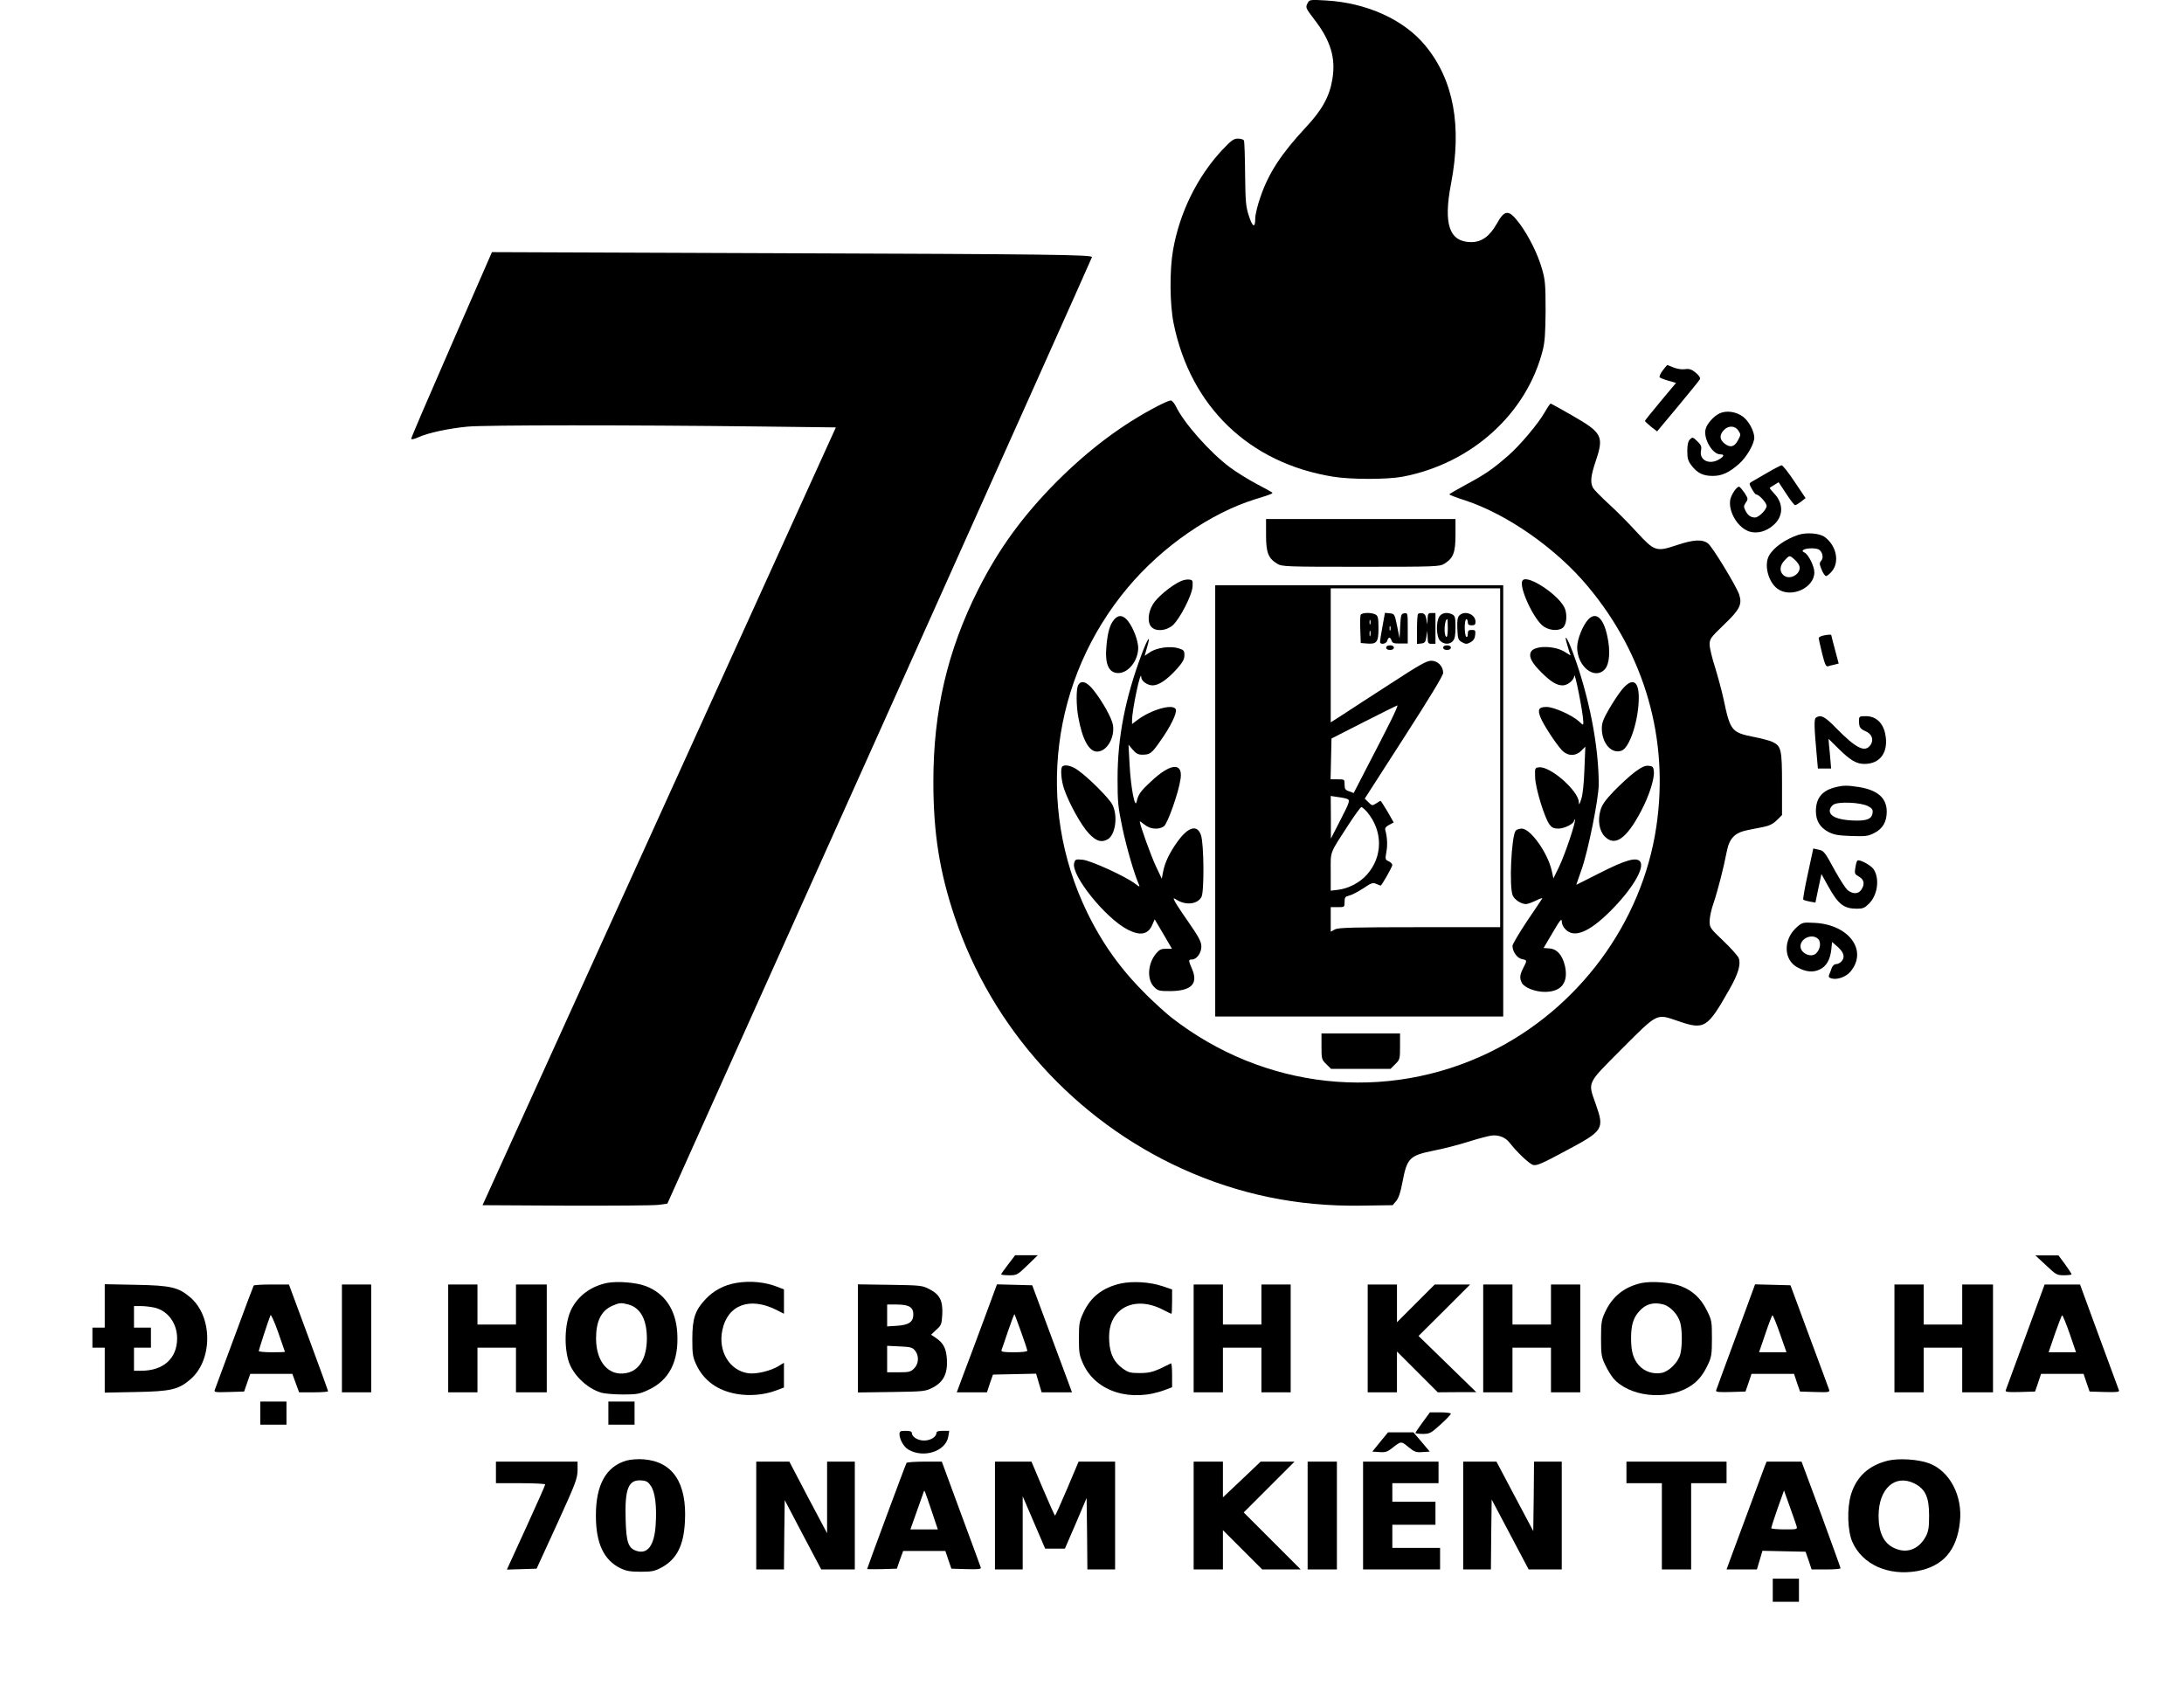
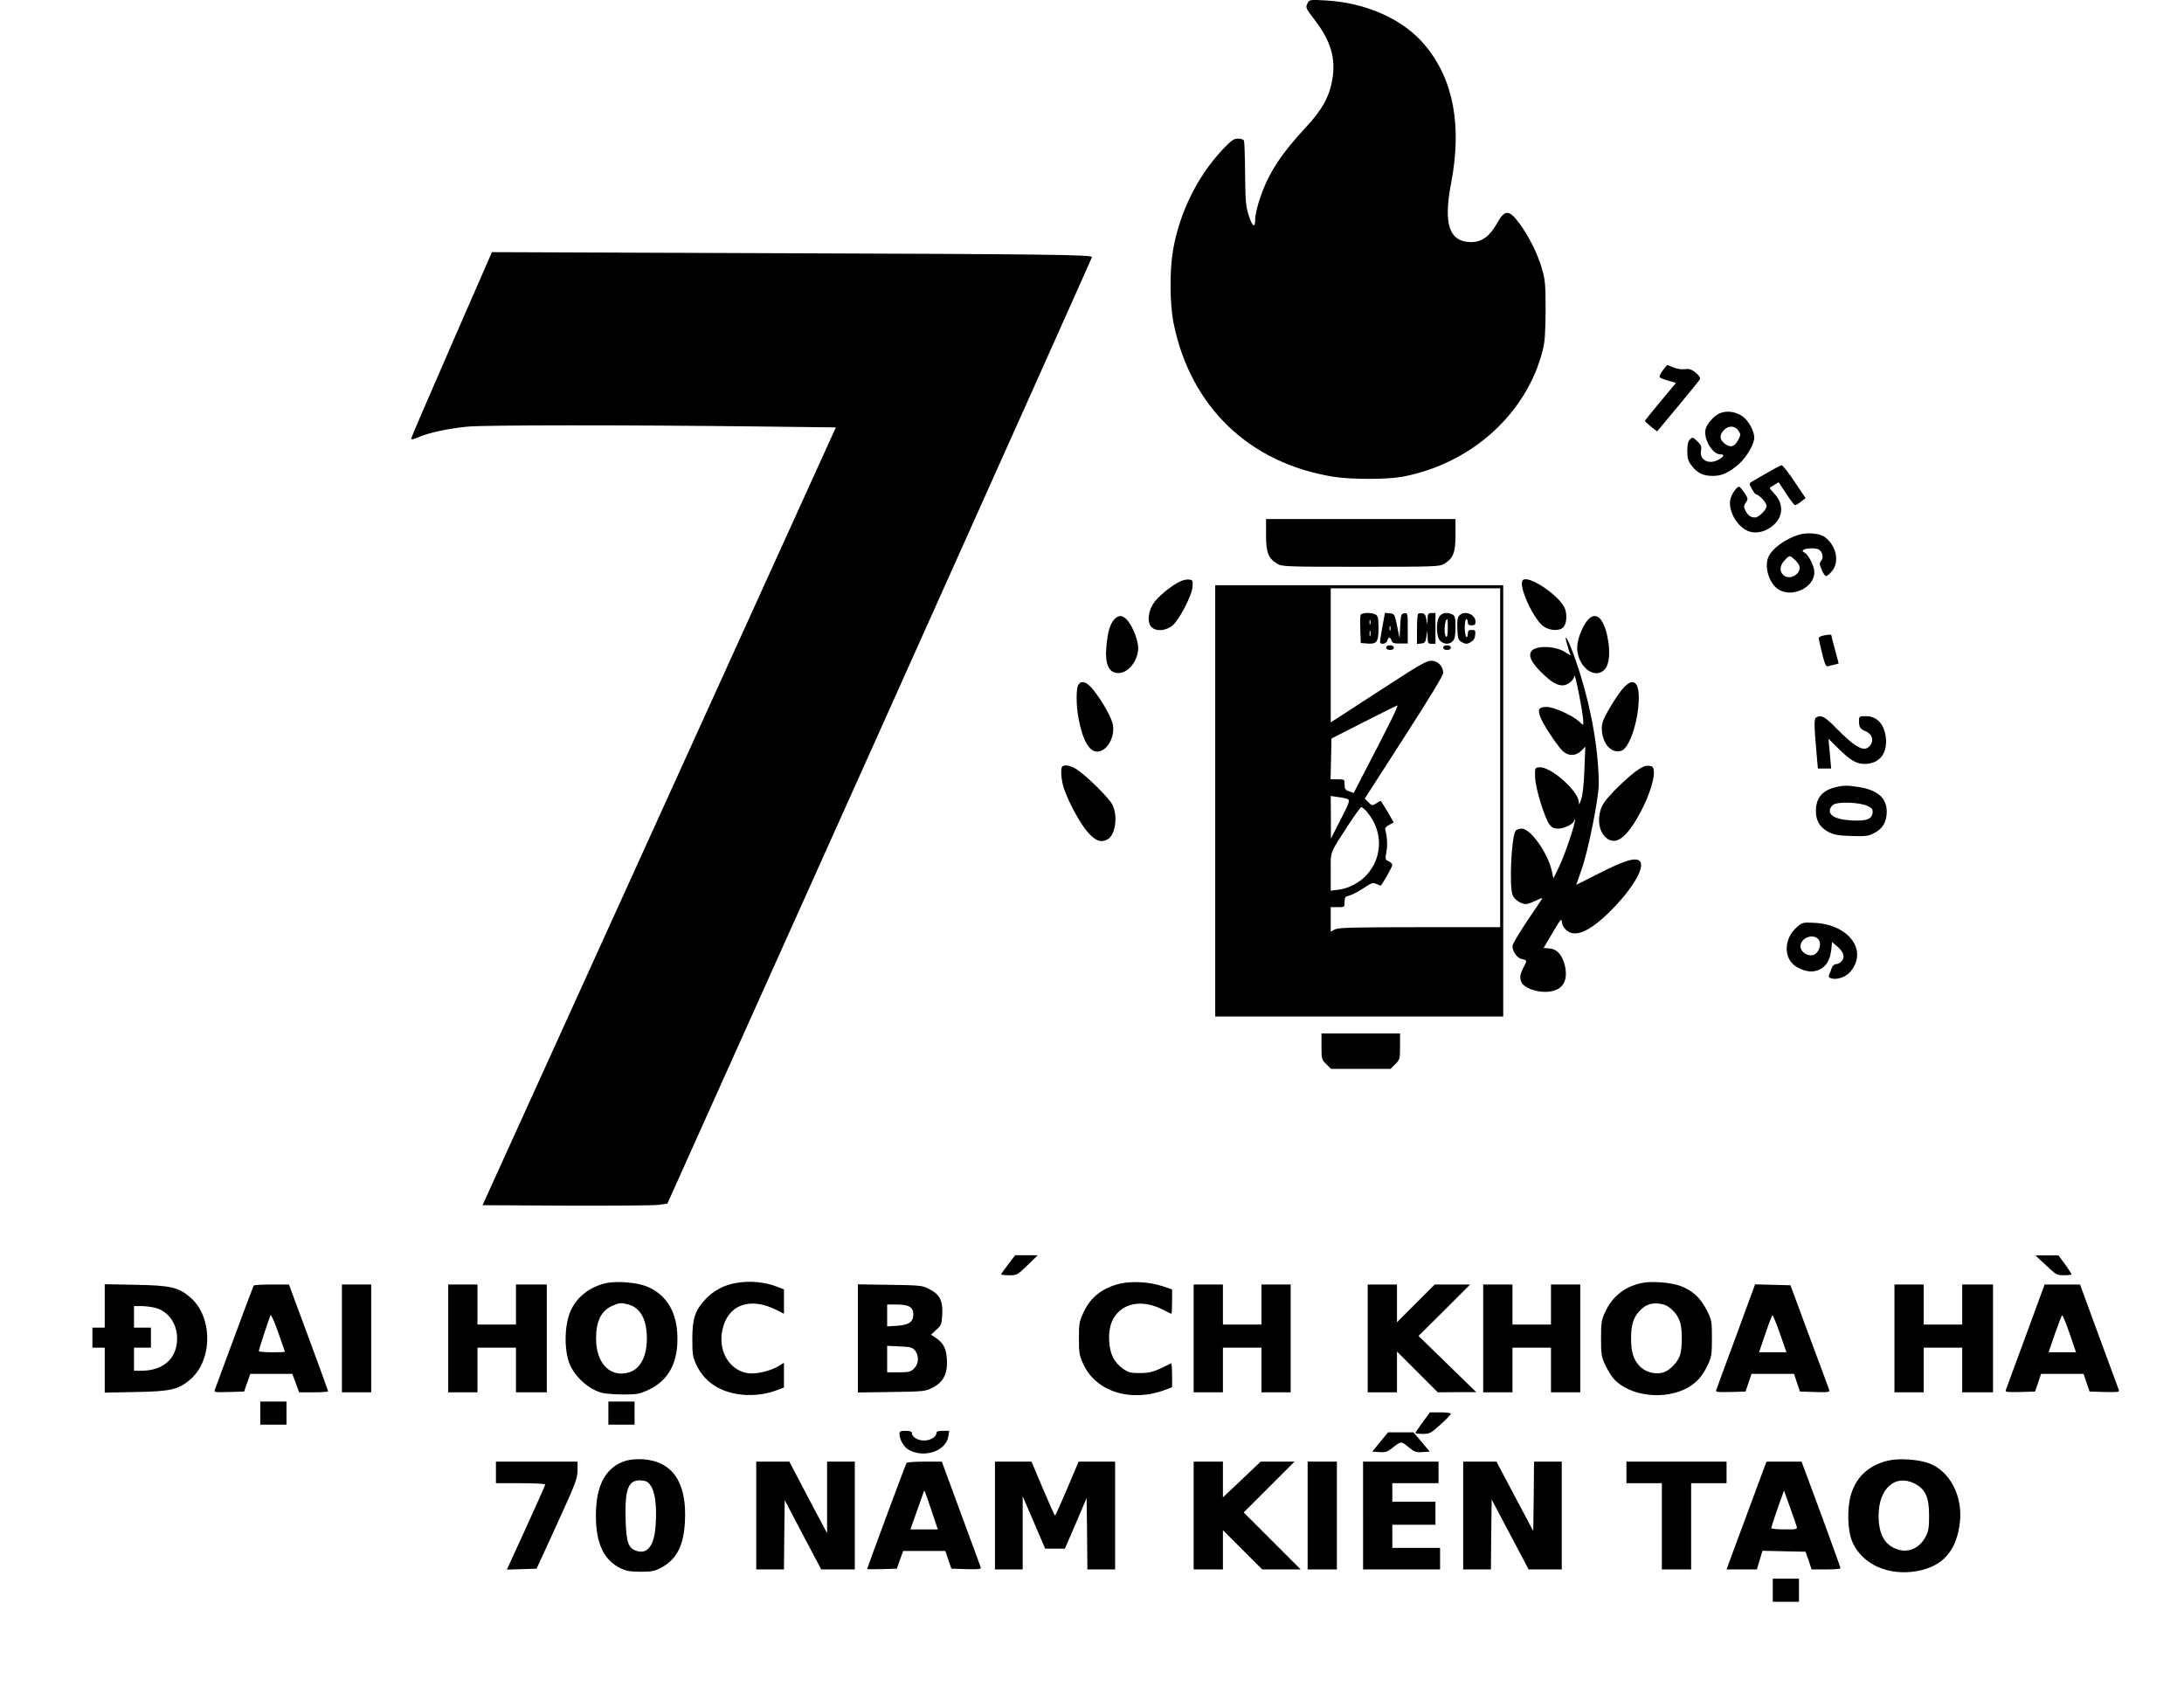
<svg xmlns="http://www.w3.org/2000/svg" version="1.0" width="1418" height="1104" viewBox="0 0 1418 1104" preserveAspectRatio="xMidYMid meet">
  <g transform="translate(0,1104) scale(0.1,-0.1)" fill="#000000" stroke="none">
    <path d="M8491 11022 c-16 -31 -16 -32 46 -113 103 -135 136 -246 114 -381 -18 -113 -66 -201 -173 -315 -159 -171 -241 -296 -294 -451 -19 -53 -34 -116 -34 -139 0 -66 -17 -60 -41 14 -20 61 -23 90 -25 274 -1 114 -4 212 -8 218 -4 6 -22 11 -39 11 -27 0 -43 -12 -100 -72 -163 -174 -279 -409 -321 -653 -23 -132 -21 -352 4 -475 110 -541 491 -907 1035 -995 118 -19 350 -19 452 0 447 85 806 409 910 823 13 51 17 112 18 257 0 168 -3 199 -23 268 -27 96 -85 212 -145 294 -71 95 -97 95 -151 -3 -44 -78 -97 -116 -163 -116 -143 0 -183 115 -132 379 72 376 17 674 -167 897 -139 169 -381 278 -645 293 -101 6 -107 5 -118 -15z" />
    <path d="M2932 8803 c-144 -329 -262 -604 -262 -611 0 -7 16 -4 44 8 65 30 198 58 321 70 118 11 1043 11 1891 1 l501 -6 -1147 -2525 -1147 -2525 541 -3 c298 -1 568 1 600 5 l59 8 1379 3069 c758 1689 1378 3073 1378 3077 0 15 -291 19 -2050 25 l-1846 7 -262 -600z" />
    <path d="M10795 8634 c-15 -20 -23 -39 -19 -44 5 -5 31 -15 57 -22 l49 -14 -101 -121 c-56 -67 -101 -123 -101 -126 0 -3 18 -19 39 -37 l40 -31 136 163 c75 90 139 169 143 177 3 8 -8 25 -28 41 -27 22 -41 27 -70 23 -21 -3 -52 2 -74 11 -21 9 -40 16 -41 16 -1 0 -15 -16 -30 -36z" />
-     <path d="M7515 8403 c-230 -120 -441 -278 -651 -487 -223 -224 -380 -440 -514 -706 -199 -396 -290 -788 -290 -1245 0 -333 40 -587 140 -883 241 -718 780 -1314 1474 -1630 368 -167 750 -246 1160 -240 l208 3 22 26 c16 18 29 56 41 120 30 160 46 176 202 208 59 11 160 37 223 57 63 20 132 38 153 41 46 6 91 -11 118 -46 50 -64 129 -139 154 -145 22 -6 61 11 213 93 244 130 250 140 192 304 -51 145 -60 126 171 358 235 235 222 228 363 180 173 -60 191 -48 336 208 55 96 74 160 59 200 -5 14 -50 64 -99 111 -87 83 -90 87 -90 130 0 24 11 76 25 115 27 79 67 235 86 335 17 87 51 123 134 140 33 6 82 17 110 22 34 7 60 21 82 43 l33 33 0 201 c0 225 -5 247 -62 274 -18 8 -72 23 -120 32 -146 29 -154 40 -197 243 -12 57 -38 151 -56 210 -19 59 -35 125 -35 147 0 37 6 45 94 130 103 98 119 132 97 197 -20 56 -174 310 -202 330 -37 28 -94 25 -204 -12 -132 -44 -143 -40 -260 87 -49 54 -129 135 -179 180 -50 46 -96 93 -103 105 -19 36 -15 77 17 173 55 162 43 185 -150 296 -74 43 -138 78 -142 79 -3 0 -20 -24 -37 -54 -42 -75 -164 -220 -242 -287 -99 -86 -147 -119 -268 -184 -61 -33 -111 -62 -111 -65 0 -3 46 -21 103 -39 273 -90 591 -312 796 -558 371 -443 529 -995 445 -1560 -92 -624 -505 -1183 -1080 -1464 -674 -329 -1469 -243 -2069 225 -33 26 -104 90 -159 144 -166 164 -286 330 -387 537 -338 695 -235 1517 264 2111 223 266 540 485 831 574 97 30 114 36 105 43 -2 2 -49 28 -104 57 -55 29 -131 77 -170 106 -130 97 -300 289 -351 397 -10 20 -25 37 -33 37 -9 0 -47 -17 -86 -37z" />
    <path d="M11165 8356 c-37 -16 -83 -68 -91 -102 -16 -61 44 -164 95 -164 29 0 26 -13 -8 -33 -63 -37 -129 -5 -117 57 5 27 1 37 -24 61 -29 28 -31 28 -48 12 -12 -13 -17 -34 -17 -76 0 -48 5 -64 28 -94 37 -49 75 -67 137 -67 60 0 106 21 172 79 49 44 98 129 98 170 -1 42 -35 107 -74 136 -43 32 -107 42 -151 21z m122 -112 c16 -25 16 -28 -3 -63 -23 -43 -50 -50 -87 -21 -33 26 -34 56 -5 87 30 32 73 30 95 -3z" />
    <path d="M11475 7971 c-44 -25 -89 -51 -100 -58 -20 -12 -20 -12 -1 -47 11 -20 23 -36 27 -36 19 0 69 -54 69 -75 0 -24 -51 -75 -75 -75 -27 0 -46 13 -61 42 -14 27 -14 32 1 55 16 23 15 26 -9 64 -15 21 -30 39 -35 39 -16 0 -50 -51 -57 -84 -14 -79 50 -185 127 -208 50 -14 106 1 154 43 65 57 66 141 3 206 -17 18 -30 34 -27 36 2 2 16 11 31 20 l26 16 49 -74 c26 -41 53 -75 58 -75 6 0 23 11 39 23 l29 23 -72 107 c-39 59 -77 107 -84 106 -6 -1 -48 -22 -92 -48z" />
    <path d="M8220 7568 c0 -116 14 -152 72 -188 32 -19 52 -20 543 -20 491 0 511 1 543 20 58 36 72 72 72 188 l0 102 -615 0 -615 0 0 -102z" />
    <path d="M11675 7567 c-86 -29 -163 -84 -191 -138 -31 -61 -2 -169 57 -212 87 -63 239 5 239 107 0 39 -37 113 -62 127 -17 9 -18 13 -7 20 16 10 70 12 94 3 26 -11 38 -54 20 -74 -13 -15 -13 -21 2 -58 9 -23 22 -42 29 -42 7 0 24 14 38 31 51 61 29 166 -46 222 -34 25 -118 32 -173 14z m-29 -155 c12 -9 27 -27 34 -40 25 -51 -57 -106 -101 -66 -27 24 -24 63 8 96 31 33 32 33 59 10z" />
    <path d="M7665 7266 c-60 -27 -154 -105 -180 -150 -32 -54 -36 -117 -10 -146 29 -32 96 -27 139 10 46 41 127 198 129 253 2 38 0 42 -23 44 -14 2 -38 -3 -55 -11z" />
    <path d="M9887 7273 c-33 -32 73 -263 139 -303 44 -28 108 -27 128 2 20 28 21 90 2 126 -45 86 -235 210 -269 175z" />
    <path d="M7890 5840 l0 -1400 935 0 935 0 0 1400 0 1400 -935 0 -935 0 0 -1400z m1850 280 l0 -1100 -522 0 c-435 0 -528 -3 -550 -14 l-28 -15 0 80 0 79 45 0 c45 0 45 0 45 34 0 30 4 35 30 41 17 4 57 25 91 47 53 36 63 39 85 29 14 -6 26 -11 28 -11 7 0 76 122 76 134 0 7 -11 18 -24 24 -22 10 -23 13 -15 59 9 43 6 99 -7 145 -3 11 5 22 25 32 l30 16 -40 70 c-23 38 -43 70 -45 70 -3 0 -16 -7 -30 -17 -24 -15 -26 -15 -49 8 l-24 24 254 395 c165 256 255 404 255 421 0 43 -35 79 -77 79 -30 0 -78 -27 -262 -147 -124 -80 -263 -170 -308 -200 l-83 -53 0 435 0 435 550 0 550 0 0 -1100z m-711 238 c-28 -57 -94 -185 -146 -285 l-94 -182 -29 11 c-25 8 -30 15 -30 44 0 34 0 34 -45 34 l-46 0 3 133 3 132 210 107 c116 59 213 107 218 108 4 0 -16 -46 -44 -102z m-283 -505 c21 -8 18 -19 -46 -143 l-59 -115 0 139 -1 138 46 -7 c26 -3 53 -9 60 -12z m130 -85 c104 -124 103 -291 -2 -408 -46 -51 -119 -89 -185 -97 l-49 -6 0 123 c0 138 -11 110 117 308 40 61 77 112 82 112 5 0 22 -15 37 -32z" />
    <path d="M8834 7047 c-3 -8 -4 -52 -2 -98 l3 -84 37 -3 c67 -6 78 8 78 98 0 68 -3 81 -19 90 -28 15 -91 13 -97 -3z m63 -59 c-3 -7 -5 -2 -5 12 0 14 2 19 5 13 2 -7 2 -19 0 -25z m0 -75 c-3 -10 -5 -4 -5 12 0 17 2 24 5 18 2 -7 2 -21 0 -30z" />
    <path d="M8976 6973 c-9 -48 -16 -94 -16 -100 0 -21 41 -15 47 7 7 25 20 26 28 1 5 -16 15 -20 55 -19 l50 0 0 100 c0 97 0 99 -22 96 -21 -3 -23 -9 -27 -83 l-4 -80 -16 80 c-16 78 -17 80 -48 83 l-31 3 -16 -88z m51 -25 c-3 -7 -5 -2 -5 12 0 14 2 19 5 13 2 -7 2 -19 0 -25z" />
    <path d="M9207 7054 c-4 -4 -7 -50 -7 -101 l0 -94 28 3 c23 3 28 9 33 43 l6 40 2 -42 c1 -39 3 -43 26 -43 l25 0 0 100 0 100 -25 0 c-22 0 -25 -5 -26 -37 l-2 -38 -6 35 c-4 25 -12 36 -26 38 -12 2 -24 0 -28 -4z" />
    <path d="M9346 7038 c-24 -34 -21 -133 4 -158 25 -25 62 -26 83 -2 13 14 17 38 17 90 0 60 -3 73 -19 82 -32 17 -69 12 -85 -12z m54 -79 c0 -37 -4 -58 -10 -54 -18 11 -12 115 7 115 2 0 3 -27 3 -61z" />
    <path d="M9475 7044 c-12 -13 -15 -32 -13 -87 3 -66 5 -72 31 -87 24 -13 30 -13 55 0 19 11 28 25 30 48 3 29 0 32 -22 32 -21 0 -26 -5 -26 -26 0 -14 -4 -23 -10 -19 -5 3 -10 31 -10 61 0 30 5 54 10 54 6 0 10 -9 10 -20 0 -15 7 -20 25 -20 20 0 25 5 25 23 0 49 -70 76 -105 41z" />
    <path d="M9000 6835 c0 -9 9 -15 25 -15 16 0 25 6 25 15 0 9 -9 15 -25 15 -16 0 -25 -6 -25 -15z" />
    <path d="M9370 6835 c0 -9 9 -15 25 -15 16 0 25 6 25 15 0 9 -9 15 -25 15 -16 0 -25 -6 -25 -15z" />
    <path d="M7231 7014 c-26 -33 -39 -80 -47 -165 -12 -120 14 -179 77 -179 65 0 128 80 129 162 0 47 -30 128 -65 174 -32 42 -65 45 -94 8z" />
    <path d="M10312 7018 c-36 -39 -72 -129 -72 -181 0 -124 113 -214 179 -143 31 33 38 118 17 214 -25 120 -74 163 -124 110z" />
    <path d="M11832 6912 c-13 -4 -23 -10 -24 -15 0 -4 10 -48 22 -98 18 -72 25 -89 39 -85 9 3 28 8 43 11 l26 7 -24 90 c-13 49 -24 91 -24 94 0 6 -30 3 -58 -4z" />
-     <path d="M7413 6794 c-108 -289 -157 -542 -157 -809 0 -155 3 -184 32 -323 28 -131 77 -299 107 -366 7 -17 3 -15 -26 7 -62 47 -287 150 -340 155 -45 4 -48 3 -55 -22 -20 -80 204 -358 348 -432 80 -41 131 -32 158 28 l17 39 56 -95 56 -96 -39 0 c-30 0 -43 -6 -63 -30 -56 -66 -62 -170 -13 -219 24 -24 33 -26 104 -26 135 1 182 46 143 140 -26 61 -26 65 -3 65 31 0 62 42 62 84 0 31 -15 60 -85 161 -47 67 -88 130 -91 140 -7 16 -5 16 17 2 60 -37 135 -28 160 20 18 35 16 340 -3 399 -24 73 -83 57 -154 -42 -51 -71 -82 -136 -93 -197 l-8 -42 -37 78 c-31 64 -106 273 -106 293 0 3 14 -6 31 -20 35 -30 92 -35 126 -11 24 17 96 221 108 308 16 109 -65 103 -192 -17 -68 -63 -83 -84 -93 -131 -11 -50 -38 90 -46 240 l-7 130 27 -32 c21 -25 36 -33 61 -33 52 0 62 7 120 91 65 91 108 180 99 203 -15 40 -160 -1 -251 -70 l-33 -25 0 24 c0 69 58 341 60 280 0 -25 40 -53 73 -53 41 0 94 36 160 109 36 41 47 61 47 87 0 30 -4 34 -39 45 -53 16 -141 4 -185 -26 l-34 -23 14 50 c29 95 8 71 -33 -38z" />
    <path d="M10177 6848 c8 -29 17 -56 20 -61 2 -4 -12 4 -32 17 -67 46 -206 47 -226 2 -14 -31 6 -69 68 -131 61 -61 100 -85 139 -85 32 0 73 34 75 61 2 41 59 -246 59 -300 0 -21 -1 -21 -27 4 -44 41 -164 95 -212 95 -50 0 -60 -16 -39 -68 18 -46 99 -170 138 -212 37 -40 89 -42 127 -4 l26 26 -6 -149 c-3 -90 -11 -166 -21 -193 -11 -35 -15 -39 -15 -19 -2 74 -186 236 -259 227 -26 -3 -27 -5 -25 -63 1 -70 62 -268 94 -309 15 -20 29 -26 57 -26 39 0 102 32 102 52 0 6 2 9 5 6 9 -9 -64 -227 -103 -307 l-36 -74 -11 49 c-26 117 -138 274 -195 274 -15 0 -33 -6 -39 -13 -28 -35 -44 -368 -19 -422 13 -28 55 -55 86 -55 10 0 39 11 65 23 25 13 43 19 40 13 -4 -6 -48 -73 -100 -149 -51 -77 -93 -148 -93 -158 0 -38 30 -79 60 -86 36 -7 36 -8 10 -58 -23 -44 -25 -67 -9 -97 16 -30 86 -58 149 -58 107 0 154 60 131 167 -17 72 -51 111 -101 115 l-38 3 59 100 c47 81 59 95 59 72 0 -16 10 -38 25 -52 56 -57 152 -18 289 118 141 140 228 284 194 324 -24 29 -94 10 -259 -74 l-155 -78 33 95 c43 118 113 466 113 557 0 252 -63 572 -167 854 -39 105 -63 135 -36 47z" />
    <path d="M7000 6591 c-13 -25 -13 -131 1 -207 26 -145 69 -224 122 -224 63 0 116 90 103 173 -8 45 -66 150 -126 226 -44 56 -81 67 -100 32z" />
    <path d="M10533 6565 c-21 -25 -59 -82 -85 -127 -38 -66 -48 -91 -48 -128 1 -97 63 -167 128 -144 53 18 112 199 112 345 0 110 -42 131 -107 54z" />
    <path d="M11791 6381 c-14 -9 -13 -56 6 -263 l6 -68 43 0 43 0 -5 58 c-3 31 -6 75 -9 96 l-3 39 66 -65 c76 -75 116 -98 167 -98 105 0 159 79 135 196 -15 72 -61 114 -125 114 -44 0 -45 -1 -45 -32 0 -40 7 -50 43 -66 40 -17 54 -54 33 -87 -36 -54 -92 -27 -226 109 -72 74 -97 87 -129 67z" />
    <path d="M6897 6063 c-13 -13 -7 -91 12 -146 33 -96 113 -239 161 -289 48 -50 80 -60 121 -38 51 28 69 152 31 226 -21 41 -150 171 -223 223 -39 29 -87 40 -102 24z" />
    <path d="M10614 6027 c-32 -24 -93 -80 -135 -123 -58 -61 -78 -90 -88 -126 -19 -66 -7 -134 29 -170 66 -66 140 -14 234 164 52 97 89 212 84 260 -3 29 -7 33 -34 36 -23 2 -44 -7 -90 -41z" />
    <path d="M11907 5926 c-79 -22 -117 -71 -117 -153 0 -62 27 -106 82 -135 35 -18 63 -23 148 -26 94 -3 110 -1 150 20 54 27 80 73 80 138 0 88 -58 140 -181 160 -80 12 -102 12 -162 -4z m221 -120 c27 -14 33 -22 30 -44 -5 -41 -40 -54 -134 -49 -94 5 -144 27 -144 64 0 12 10 29 23 38 30 22 177 16 225 -9z" />
-     <path d="M11738 5368 c-20 -90 -33 -166 -30 -169 4 -4 23 -9 43 -13 l36 -6 19 92 20 93 42 -76 c67 -121 103 -149 189 -149 38 0 50 5 78 33 56 56 70 162 30 223 -18 27 -95 68 -106 56 -4 -4 -10 -25 -13 -47 -6 -37 -4 -41 24 -57 34 -19 39 -50 14 -86 -19 -27 -53 -28 -86 -3 -14 11 -50 67 -82 124 -70 129 -74 134 -112 141 l-31 7 -35 -163z" />
    <path d="M11666 5020 c-90 -79 -87 -214 6 -262 55 -29 100 -33 142 -13 44 21 68 62 76 129 l5 50 38 -33 c40 -36 48 -69 21 -95 -8 -9 -24 -16 -34 -16 -11 0 -22 -11 -28 -27 -5 -16 -13 -35 -17 -44 -4 -12 1 -18 18 -22 37 -10 93 11 121 44 115 136 -8 305 -230 317 -79 4 -81 4 -118 -28z m139 -77 c21 -21 13 -71 -16 -95 -33 -28 -99 4 -99 48 0 53 78 85 115 47z" />
    <path d="M8580 4246 c0 -81 1 -86 31 -115 l31 -31 193 0 193 0 31 31 c30 29 31 34 31 115 l0 84 -255 0 -255 0 0 -84z" />
    <path d="M6546 2831 c-25 -33 -46 -62 -46 -65 0 -3 23 -6 52 -6 50 0 54 2 119 65 l67 65 -73 0 -74 0 -45 -59z" />
    <path d="M13284 2825 c65 -62 71 -65 117 -65 27 0 49 3 49 6 0 4 -19 33 -42 65 l-43 58 -75 0 -75 0 69 -64z" />
    <path d="M3940 2710 c-103 -22 -185 -82 -229 -168 -42 -82 -51 -230 -21 -334 26 -91 119 -182 213 -210 23 -7 87 -12 142 -12 88 0 107 3 161 28 139 63 203 187 191 374 -9 149 -82 256 -205 302 -63 24 -186 33 -252 20z m141 -140 c78 -22 119 -98 119 -222 -1 -126 -49 -208 -134 -223 -114 -22 -196 72 -196 225 0 111 33 179 104 211 47 21 58 22 107 9z" />
    <path d="M4779 2710 c-77 -13 -145 -49 -197 -104 -69 -73 -87 -126 -87 -261 0 -98 3 -116 26 -166 49 -104 138 -168 264 -190 82 -14 176 -6 251 22 l54 20 0 81 0 80 -32 -20 c-53 -33 -149 -56 -201 -48 -121 18 -196 143 -167 280 34 164 178 218 351 131 l49 -25 0 79 0 79 -38 15 c-82 33 -180 43 -273 27z" />
    <path d="M7274 2706 c-116 -27 -193 -87 -240 -189 -26 -56 -29 -72 -29 -167 0 -95 3 -111 29 -168 83 -179 310 -250 534 -165 l42 16 0 79 c0 44 -3 78 -7 76 -109 -55 -131 -62 -200 -63 -64 0 -76 3 -114 30 -55 39 -82 93 -87 173 -6 85 13 147 58 192 69 69 183 74 295 14 25 -13 48 -24 51 -24 2 0 4 36 4 79 l0 79 -62 21 c-83 28 -196 34 -274 17z" />
    <path d="M10660 2710 c-112 -24 -191 -86 -239 -190 -23 -49 -26 -68 -26 -170 0 -103 3 -121 26 -170 14 -30 38 -70 53 -88 101 -119 338 -147 489 -59 56 33 93 76 126 147 23 49 26 67 26 170 0 110 -1 118 -33 182 -39 79 -93 129 -170 158 -63 24 -186 33 -252 20z m142 -140 c44 -13 93 -66 107 -117 14 -50 14 -157 0 -208 -15 -52 -73 -110 -121 -119 -55 -10 -111 9 -147 49 -37 42 -51 90 -51 175 0 85 14 133 52 175 42 49 94 63 160 45z" />
    <path d="M680 2561 l0 -141 -40 0 -40 0 0 -65 0 -65 40 0 40 0 0 -146 0 -146 203 4 c227 4 276 16 353 82 146 125 146 407 0 532 -77 66 -126 78 -353 82 l-203 4 0 -141z m327 -12 c85 -22 143 -102 143 -199 0 -130 -89 -210 -234 -210 l-46 0 0 75 0 75 55 0 55 0 0 65 0 65 -55 0 -55 0 0 70 0 70 46 0 c25 0 66 -5 91 -11z" />
    <path d="M1647 2693 c-3 -5 -59 -154 -125 -333 -66 -179 -124 -333 -127 -343 -7 -16 0 -18 91 -15 l99 3 20 58 20 57 136 0 137 0 22 -60 22 -60 94 0 c52 0 94 3 94 7 0 4 -57 161 -127 350 l-127 343 -112 0 c-62 0 -115 -3 -117 -7z m203 -430 c0 -2 -38 -3 -85 -3 -47 0 -85 4 -85 8 0 7 61 195 76 232 3 9 25 -39 50 -110 24 -69 44 -126 44 -127z" />
    <path d="M2220 2350 l0 -350 95 0 95 0 0 350 0 350 -95 0 -95 0 0 -350z" />
    <path d="M2910 2350 l0 -350 95 0 95 0 0 145 0 145 125 0 125 0 0 -145 0 -145 100 0 100 0 0 350 0 350 -100 0 -100 0 0 -130 0 -130 -125 0 -125 0 0 130 0 130 -95 0 -95 0 0 -350z" />
    <path d="M5570 2350 l0 -351 218 3 c210 3 219 4 267 28 70 36 98 91 93 182 -4 73 -22 108 -74 143 l-29 19 34 32 c33 29 35 37 39 100 4 89 -16 129 -84 164 -46 24 -57 25 -256 28 l-208 3 0 -351z m338 204 c15 -10 22 -25 22 -48 0 -49 -29 -69 -106 -74 l-64 -4 0 71 0 71 63 0 c40 0 70 -5 85 -16z m33 -283 c27 -33 25 -86 -6 -116 -21 -22 -33 -25 -100 -25 l-75 0 0 86 0 86 81 -4 c70 -3 83 -6 100 -27z" />
-     <path d="M6385 2463 c-49 -131 -107 -289 -131 -350 l-42 -113 98 0 98 0 19 58 20 57 140 3 140 3 18 -61 18 -60 98 0 99 0 -25 68 c-14 37 -72 193 -129 347 l-104 280 -115 3 -114 3 -88 -238z m245 -72 c22 -61 40 -116 40 -121 0 -6 -38 -10 -86 -10 -65 0 -85 3 -82 13 3 6 22 63 43 125 21 62 40 111 42 109 1 -2 21 -54 43 -116z" />
    <path d="M7750 2350 l0 -350 95 0 95 0 0 145 0 145 125 0 125 0 0 -145 0 -145 95 0 95 0 0 350 0 350 -95 0 -95 0 0 -130 0 -130 -125 0 -125 0 0 130 0 130 -95 0 -95 0 0 -350z" />
    <path d="M8880 2350 l0 -350 95 0 95 0 0 132 0 133 133 -133 132 -132 125 1 125 0 -187 182 -188 183 168 167 167 167 -115 0 -115 0 -122 -122 -123 -123 0 123 0 122 -95 0 -95 0 0 -350z" />
    <path d="M9630 2350 l0 -350 95 0 95 0 0 145 0 145 125 0 125 0 0 -145 0 -145 95 0 95 0 0 350 0 350 -95 0 -95 0 0 -130 0 -130 -125 0 -125 0 0 130 0 130 -95 0 -95 0 0 -350z" />
    <path d="M11271 2363 c-69 -186 -127 -344 -129 -351 -3 -10 17 -12 93 -10 l98 3 20 58 19 57 138 0 138 0 19 -57 20 -58 97 -3 c90 -3 97 -1 92 15 -4 10 -61 167 -129 348 l-122 330 -115 3 -115 3 -124 -338z m286 17 l42 -120 -89 0 -89 0 41 120 c22 66 43 120 46 120 4 0 26 -54 49 -120z" />
    <path d="M12300 2350 l0 -350 95 0 95 0 0 145 0 145 125 0 125 0 0 -145 0 -145 100 0 100 0 0 350 0 350 -100 0 -100 0 0 -130 0 -130 -125 0 -125 0 0 130 0 130 -95 0 -95 0 0 -350z" />
    <path d="M13151 2362 c-69 -185 -126 -343 -129 -350 -3 -10 17 -12 93 -10 l98 3 20 58 19 57 138 0 138 0 19 -57 20 -58 98 -3 c76 -2 96 0 93 10 -3 7 -61 165 -129 350 l-124 338 -115 0 -115 0 -124 -338z m287 18 l41 -120 -89 0 -89 0 41 120 c23 66 44 120 47 120 4 0 26 -54 49 -120z" />
    <path d="M1690 1865 l0 -75 85 0 85 0 0 75 0 75 -85 0 -85 0 0 -75z" />
    <path d="M3950 1865 l0 -75 85 0 85 0 0 75 0 75 -85 0 -85 0 0 -75z" />
    <path d="M9237 1806 c-26 -35 -47 -67 -47 -70 0 -3 21 -6 48 -6 44 0 52 4 115 61 37 33 67 65 67 70 0 5 -31 9 -68 9 l-68 0 -47 -64z" />
    <path d="M5840 1729 c0 -34 28 -84 58 -101 100 -58 243 -11 259 85 l6 37 -42 0 c-28 0 -41 -4 -41 -13 0 -26 -38 -50 -80 -50 -42 0 -80 24 -80 50 0 9 -13 13 -40 13 -34 0 -40 -3 -40 -21z" />
    <path d="M8961 1678 l-51 -63 46 -3 c39 -3 53 2 83 26 58 46 58 46 105 7 39 -32 50 -36 92 -33 l47 3 -53 63 -53 62 -82 0 -83 0 -51 -62z" />
    <path d="M4068 1557 c-133 -38 -200 -158 -199 -359 0 -178 51 -287 159 -340 38 -18 63 -23 132 -23 75 0 91 4 138 29 96 54 141 141 149 296 14 252 -79 391 -269 405 -37 3 -83 -1 -110 -8z m158 -165 c28 -41 39 -133 31 -254 -9 -134 -53 -192 -126 -167 -52 18 -65 56 -69 204 -6 199 18 259 101 253 34 -2 45 -9 63 -36z" />
    <path d="M12260 1557 c-125 -30 -206 -103 -242 -220 -27 -90 -23 -237 9 -309 65 -146 232 -221 419 -189 168 30 259 133 279 319 19 169 -66 331 -200 381 -70 26 -193 34 -265 18z m170 -149 c71 -36 95 -89 95 -208 0 -79 -4 -102 -22 -137 -46 -84 -125 -113 -207 -73 -66 31 -99 101 -99 208 0 177 107 273 233 210z" />
    <path d="M3220 1480 l0 -70 160 0 c88 0 160 -4 160 -8 0 -5 -56 -131 -124 -280 l-125 -273 97 3 96 3 133 290 c120 263 132 295 133 348 l0 57 -265 0 -265 0 0 -70z" />
    <path d="M4910 1200 l0 -350 90 0 90 0 2 225 3 225 118 -225 119 -225 109 0 109 0 0 350 0 350 -90 0 -90 0 0 -232 0 -233 -123 232 -122 233 -107 0 -108 0 0 -350z" />
    <path d="M5886 1542 c-6 -9 -256 -683 -256 -689 0 -2 43 -2 96 -1 l97 3 20 58 21 57 137 0 137 0 19 -57 20 -58 98 -3 c76 -2 96 0 93 10 -2 7 -60 165 -129 351 l-124 337 -112 0 c-61 0 -114 -4 -117 -8z m165 -319 l38 -113 -89 0 -89 0 40 113 c22 61 42 119 45 127 7 18 2 30 55 -127z" />
    <path d="M6460 1200 l0 -350 90 0 90 0 0 238 0 237 73 -170 73 -170 64 0 64 0 71 164 70 165 3 -232 2 -232 90 0 90 0 0 350 0 350 -118 0 -119 0 -74 -175 c-41 -96 -76 -175 -79 -175 -3 0 -38 79 -79 175 l-74 175 -119 0 -118 0 0 -350z" />
    <path d="M7750 1200 l0 -350 95 0 95 0 0 127 0 128 128 -128 127 -127 125 0 125 0 -185 185 -185 185 165 165 165 165 -110 0 -110 0 -122 -116 -123 -116 0 116 0 116 -95 0 -95 0 0 -350z" />
    <path d="M8490 1200 l0 -350 95 0 95 0 0 350 0 350 -95 0 -95 0 0 -350z" />
    <path d="M8850 1200 l0 -350 250 0 250 0 0 70 0 70 -155 0 -155 0 0 75 0 75 140 0 140 0 0 75 0 75 -140 0 -140 0 0 60 0 60 150 0 150 0 0 70 0 70 -245 0 -245 0 0 -350z" />
    <path d="M9500 1200 l0 -350 90 0 90 0 2 227 3 227 120 -227 120 -227 108 0 107 0 0 350 0 350 -90 0 -90 0 -2 -225 -3 -226 -120 226 -119 225 -108 0 -108 0 0 -350z" />
    <path d="M10560 1480 l0 -70 115 0 115 0 0 -280 0 -280 95 0 95 0 0 280 0 280 115 0 115 0 0 70 0 70 -325 0 -325 0 0 -70z" />
    <path d="M11459 1523 c-16 -42 -177 -476 -215 -580 l-34 -93 99 0 98 0 18 60 18 61 140 -3 140 -3 20 -57 19 -58 94 0 c52 0 94 3 94 8 0 4 -57 161 -126 350 l-127 342 -114 0 -113 0 -11 -27z m205 -390 c7 -23 6 -23 -78 -23 -47 0 -86 4 -86 8 0 8 41 129 71 211 l12 34 37 -104 c21 -57 40 -114 44 -126z" />
    <path d="M11510 715 l0 -75 85 0 85 0 0 75 0 75 -85 0 -85 0 0 -75z" />
  </g>
</svg>